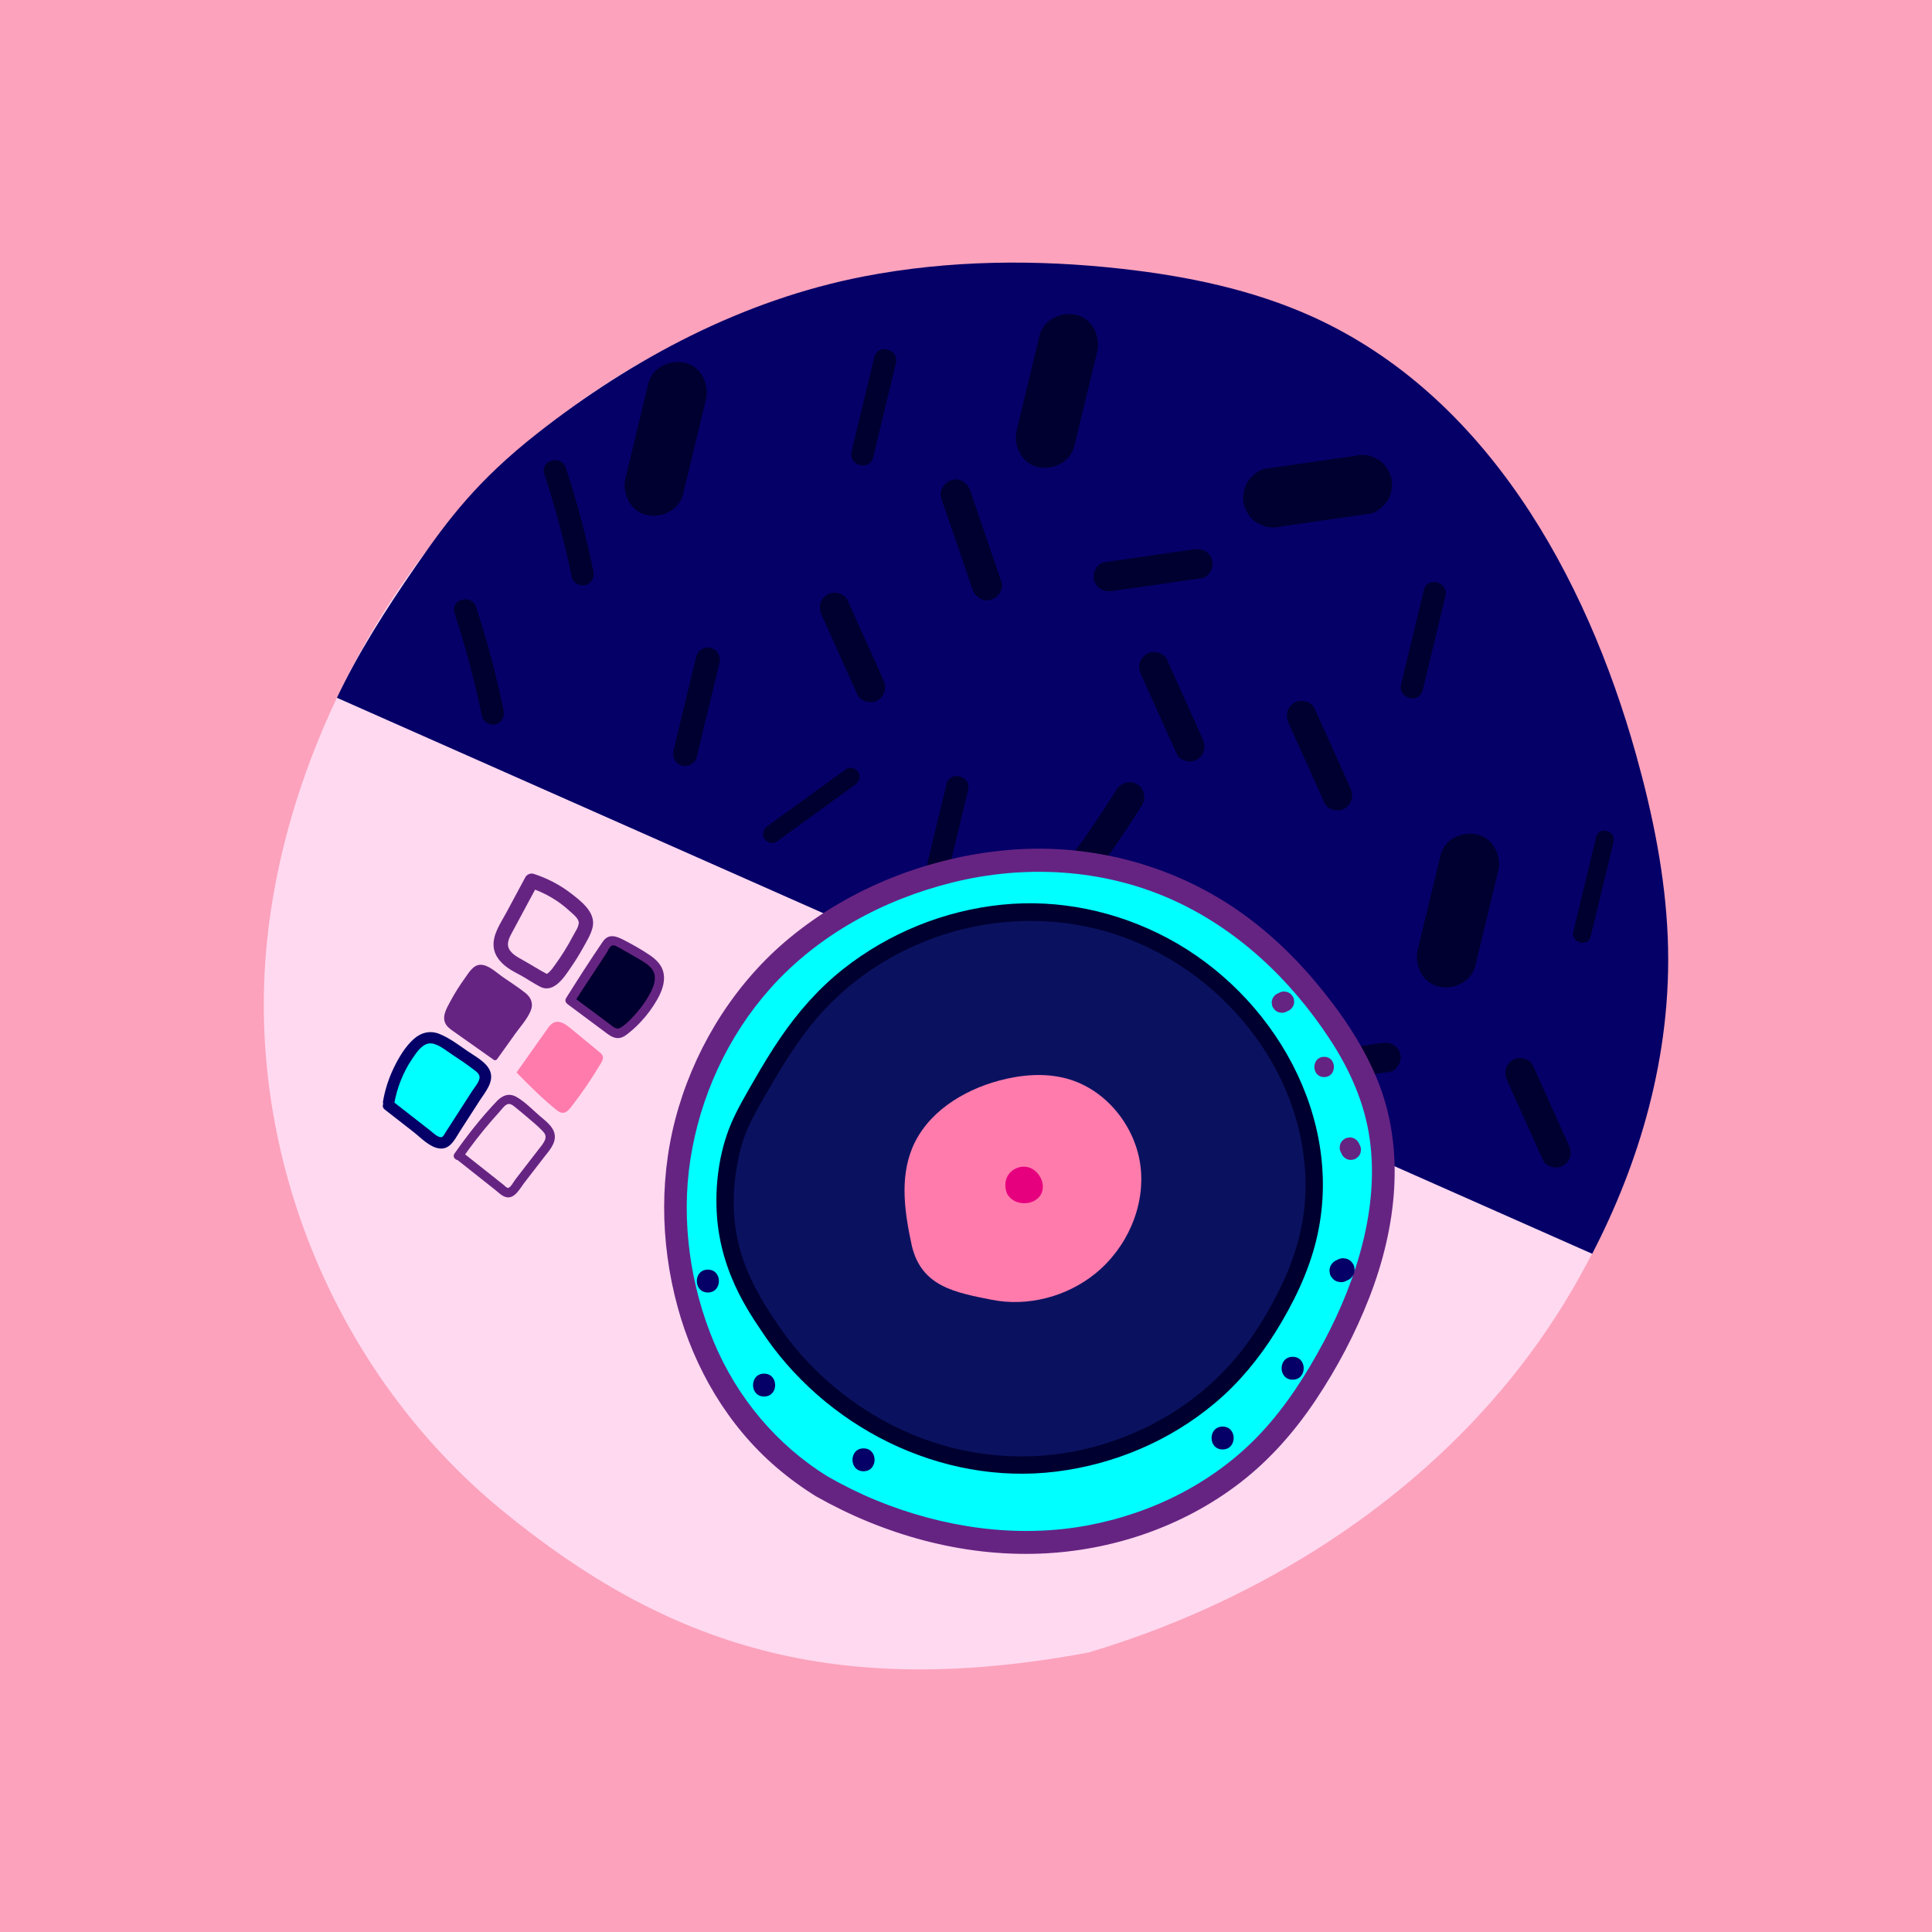
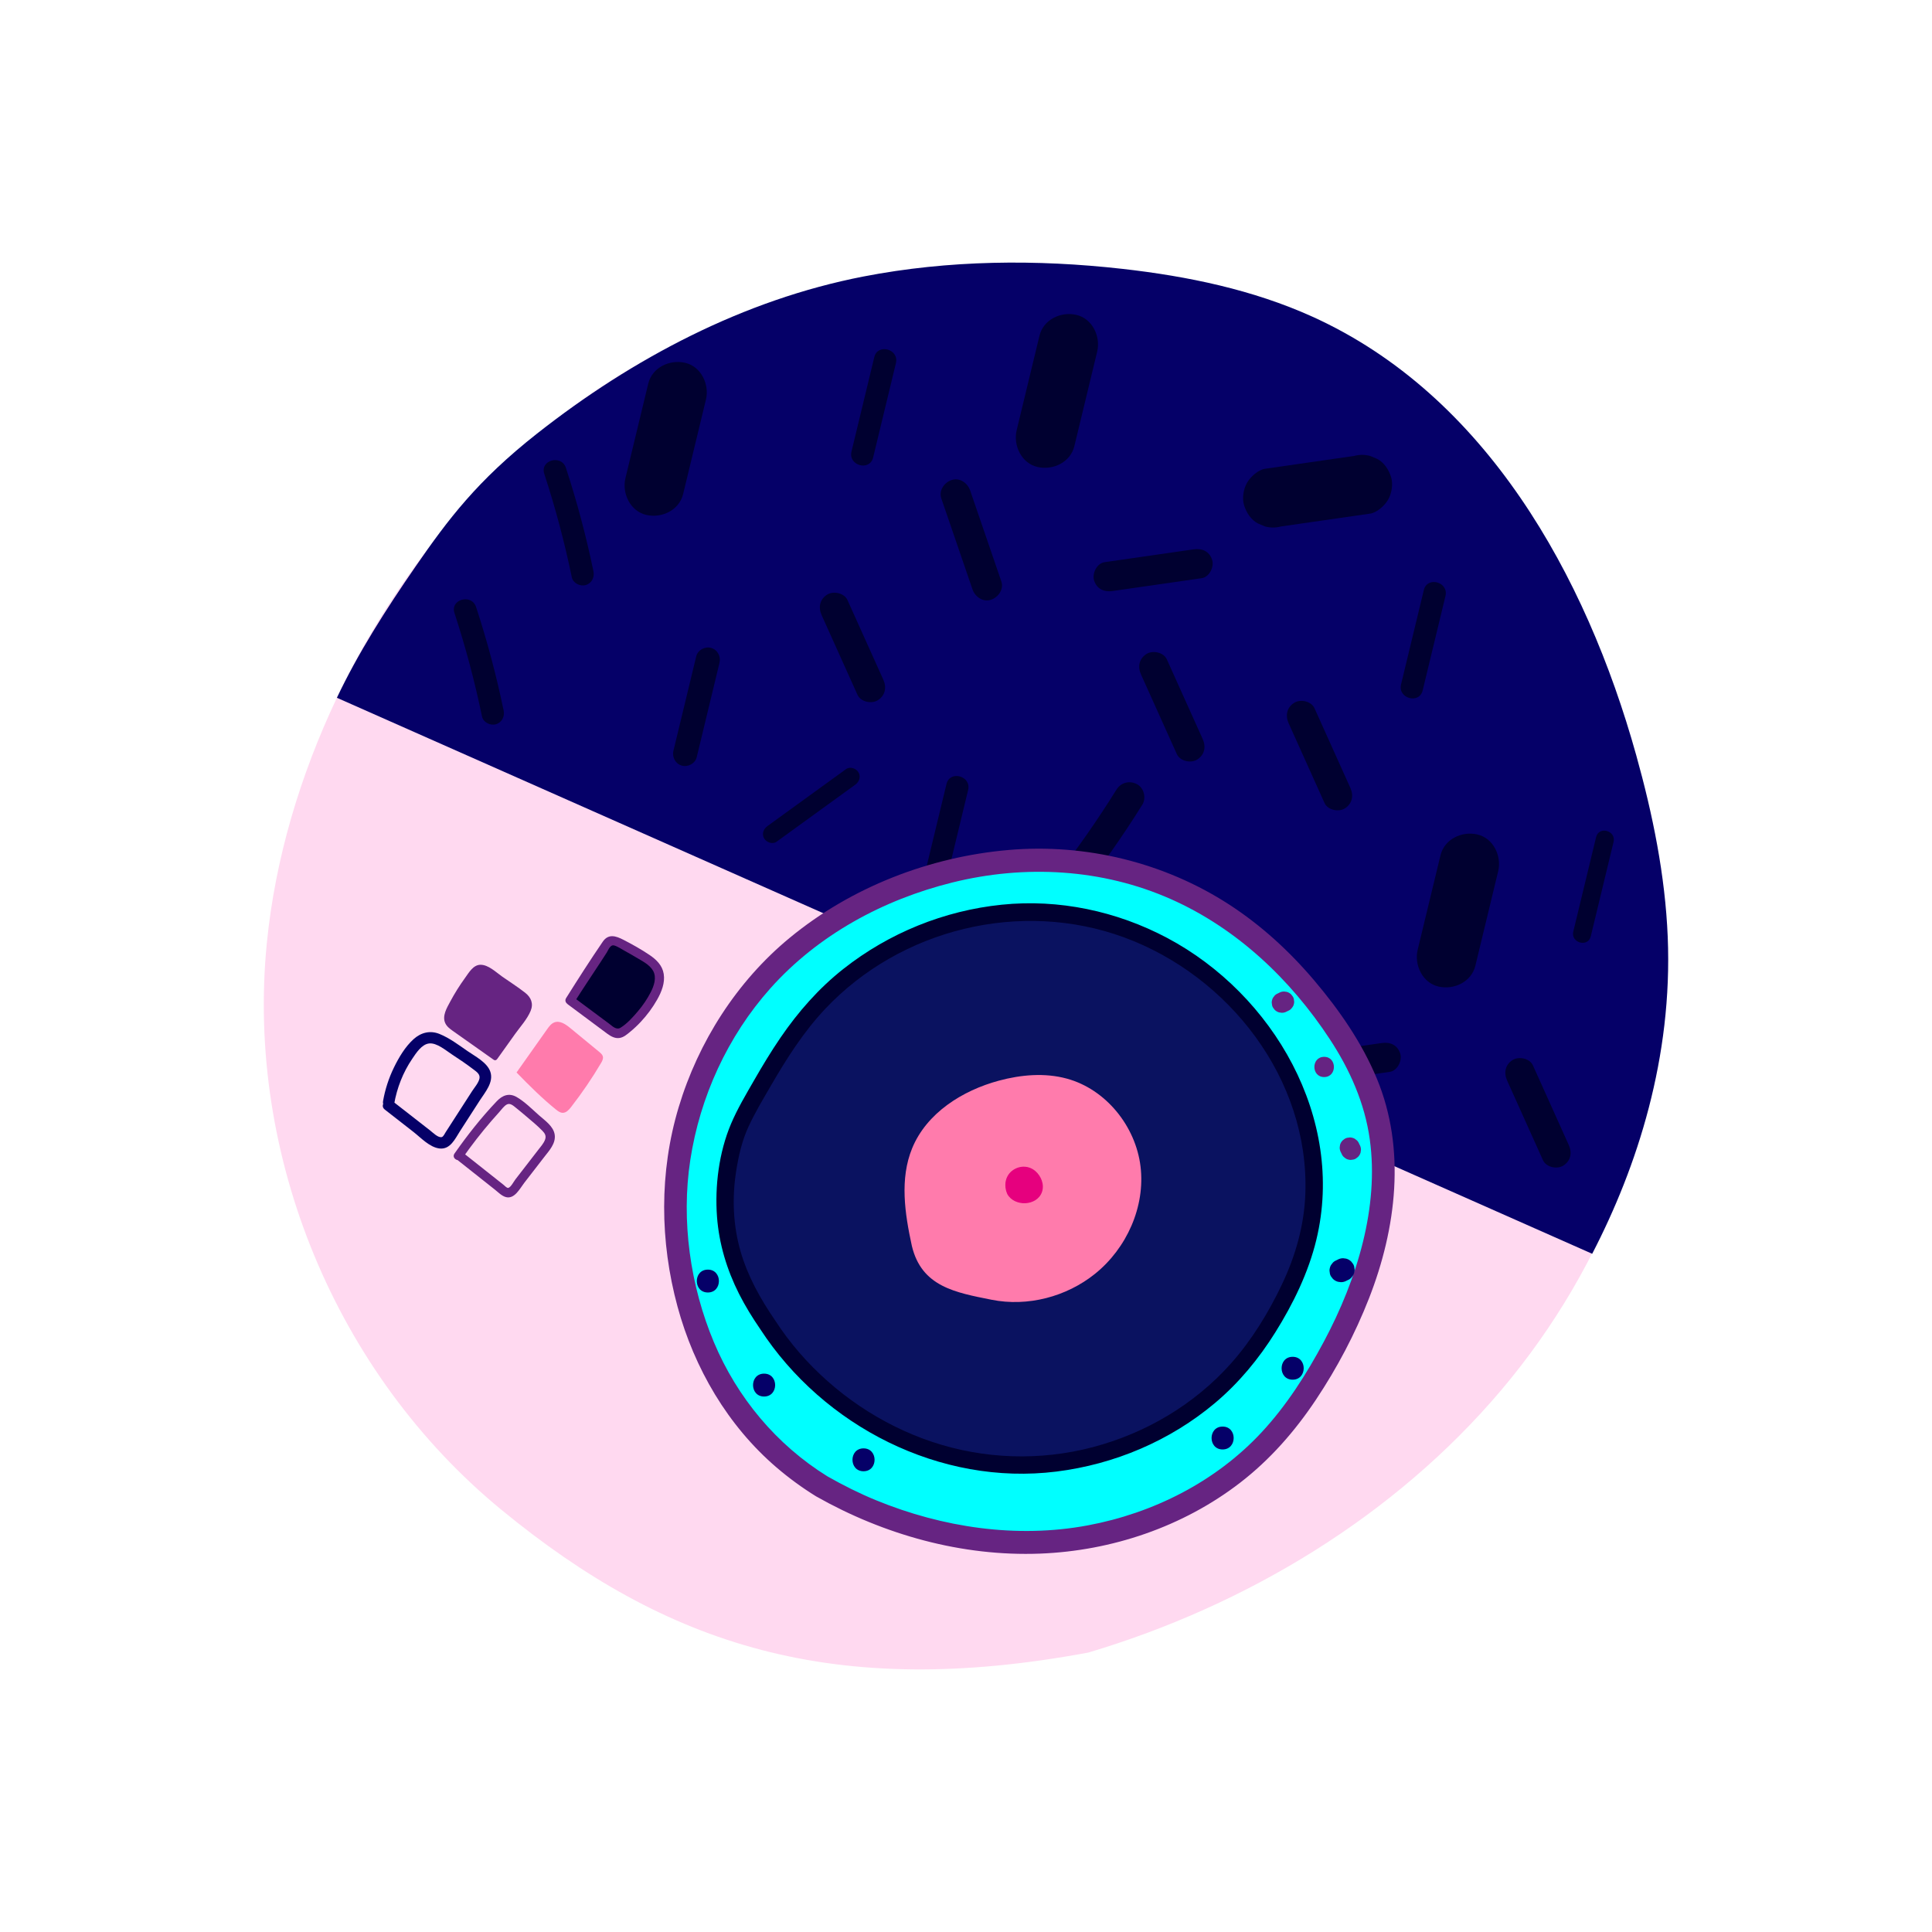
<svg xmlns="http://www.w3.org/2000/svg" id="Calque_1" viewBox="0 0 400 400">
  <defs>
    <style>.cls-1{fill:aqua;}.cls-2{fill:#050068;}.cls-3{fill:#000030;}.cls-4{fill:#e6007e;}.cls-5{fill:#ffd9f0;}.cls-6{fill:#fca2bc;}.cls-7{fill:#ff7bac;}.cls-8{fill:#662482;}.cls-9{fill:#64c0be;}.cls-10{fill:#0a1260;}.cls-11{fill:#1b1464;}</style>
  </defs>
-   <rect class="cls-6" width="400" height="400" />
  <path class="cls-5" d="m225.333,342.143c32.871-9.793,63.477-28.333,85.465-54.314,21.988-25.981,34.929-59.528,33.548-92.801-.53-12.771-3.1-25.35-6.524-37.626-10.408-37.314-31.208-74.577-67.064-90.797-12.289-5.559-25.768-8.364-39.302-9.889-17.782-2.004-35.953-1.85-53.628,1.58-24.816,4.817-48.408,16.172-67.589,32.531-17.273,14.733-30.888,33.37-40.488,53.639-7.619,16.088-12.778,33.303-14.512,50.833-4.359,44.047,14.342,89.188,48.602,117.316,34.26,28.128,68.79,39.344,121.49,29.528" />
  <path class="cls-2" d="m329.647,259.582c9.347-18.042,16.675-40.648,15.639-65.603-.53-12.771-3.1-25.35-6.524-37.626-10.408-37.314-31.208-74.577-67.064-90.797-12.289-5.559-25.768-8.364-39.302-9.889-17.782-2.004-35.953-1.85-53.628,1.58-24.816,4.817-47.763,16.928-67.589,32.531-12.405,9.763-18.432,17.809-25.06,27.389-6.273,9.066-12.032,18.147-16.367,27.299l259.894,115.116Z" />
  <g>
    <path class="cls-11" d="m102.034,147.716c-1.494-7.242-3.398-14.395-5.702-21.415" />
    <path class="cls-3" d="m104.274,147.098c-1.501-7.24-3.404-14.388-5.702-21.415-.925-2.829-5.413-1.618-4.48,1.235,2.298,7.027,4.201,14.176,5.702,21.415.255,1.229,1.704,1.939,2.857,1.622,1.276-.351,1.878-1.625,1.622-2.857h0Z" />
  </g>
  <g>
    <path class="cls-11" d="m220.846,183.59c4.67-5.955,9.009-12.154,12.991-18.559" />
    <path class="cls-3" d="m223.036,185.78c4.823-6.16,9.338-12.544,13.475-19.186.858-1.377.339-3.471-1.111-4.238-1.519-.803-3.322-.359-4.238,1.111-1.965,3.155-4.009,6.259-6.138,9.306-2.038,2.916-4.358,6.057-6.369,8.627-.996,1.273-1.334,3.155,0,4.38,1.113,1.022,3.313,1.362,4.38,0h0Z" />
  </g>
  <g>
    <path class="cls-11" d="m223.017,214.162c4.67-5.955,9.009-12.154,12.991-18.559" />
    <path class="cls-3" d="m225.207,216.352c4.823-6.16,9.338-12.544,13.475-19.186.858-1.377.339-3.471-1.111-4.238-1.519-.803-3.322-.359-4.238,1.111-1.965,3.155-4.009,6.259-6.138,9.306-2.038,2.916-4.358,6.057-6.369,8.627-.996,1.273-1.334,3.155,0,4.38,1.113,1.022,3.313,1.362,4.38,0h0Z" />
  </g>
  <g>
    <path class="cls-11" d="m120.629,118.898c-1.494-7.242-3.398-14.395-5.702-21.415" />
    <path class="cls-3" d="m122.869,118.28c-1.501-7.24-3.404-14.388-5.702-21.415-.925-2.829-5.413-1.618-4.48,1.235,2.298,7.027,4.201,14.176,5.702,21.415.255,1.229,1.704,1.939,2.857,1.622,1.276-.351,1.878-1.625,1.622-2.857h0Z" />
  </g>
  <g>
    <path class="cls-11" d="m268.453,221.593c6.152-.887,12.304-1.773,18.456-2.66" />
    <path class="cls-3" d="m269.276,224.579c6.152-.887,12.304-1.773,18.456-2.66,1.609-.232,2.633-2.357,2.163-3.81-.57-1.761-2.085-2.412-3.81-2.163-6.152.887-12.304,1.773-18.456,2.66-1.609.232-2.633,2.357-2.163,3.81.57,1.761,2.085,2.412,3.81,2.163h0Z" />
  </g>
  <g>
    <path class="cls-11" d="m263.565,103.027c6.152-.887,12.304-1.773,18.456-2.66" />
    <path class="cls-3" d="m265.212,109c6.152-.887,12.304-1.773,18.456-2.66,1.426-.206,3.011-1.666,3.702-2.847.777-1.328,1.106-3.285.624-4.773-.485-1.499-1.414-2.945-2.847-3.702l-1.48-.624c-1.098-.295-2.196-.295-3.293,0-6.152.887-12.304,1.773-18.456,2.66-1.426.206-3.011,1.666-3.702,2.847-.777,1.328-1.106,3.285-.624,4.773.485,1.499,1.414,2.945,2.847,3.702l1.48.624c1.098.295,2.196.295,3.293,0h0Z" />
  </g>
  <g>
    <path class="cls-11" d="m269.48,148.2c2.473,5.494,4.946,10.988,7.419,16.482" />
    <path class="cls-3" d="m266.806,149.763c2.473,5.494,4.946,10.988,7.419,16.482.667,1.482,2.934,1.951,4.238,1.111,1.532-.988,1.825-2.652,1.111-4.238-2.473-5.494-4.946-10.988-7.419-16.482-.667-1.482-2.934-1.951-4.238-1.111-1.532.988-1.825,2.652-1.111,4.238h0Z" />
  </g>
  <g>
    <path class="cls-11" d="m314.709,222.155c2.473,5.494,4.946,10.988,7.419,16.482" />
    <path class="cls-3" d="m312.034,223.718c2.473,5.494,4.946,10.988,7.419,16.482.667,1.482,2.934,1.951,4.238,1.111,1.532-.988,1.825-2.652,1.111-4.238-2.473-5.494-4.946-10.988-7.419-16.482-.667-1.482-2.934-1.951-4.238-1.111-1.532.988-1.825,2.652-1.111,4.238h0Z" />
  </g>
  <g>
    <path class="cls-11" d="m238.909,138.086c2.473,5.494,4.946,10.988,7.419,16.482" />
    <path class="cls-3" d="m236.235,139.649c2.473,5.494,4.946,10.988,7.419,16.482.667,1.482,2.934,1.951,4.238,1.111,1.532-.988,1.825-2.652,1.111-4.238-2.473-5.494-4.946-10.988-7.419-16.482-.667-1.482-2.934-1.951-4.238-1.111-1.532.988-1.825,2.652-1.111,4.238h0Z" />
  </g>
  <g>
    <path class="cls-11" d="m172.787,125.803c2.473,5.494,4.946,10.988,7.419,16.482" />
    <path class="cls-3" d="m170.113,127.366c2.473,5.494,4.946,10.988,7.419,16.482.667,1.482,2.934,1.951,4.238,1.111,1.532-.988,1.825-2.652,1.111-4.238-2.473-5.494-4.946-10.988-7.419-16.482-.667-1.482-2.934-1.951-4.238-1.111-1.532.988-1.825,2.652-1.111,4.238h0Z" />
  </g>
  <g>
    <path class="cls-11" d="m229.513,119.381c6.152-.887,12.304-1.773,18.456-2.66" />
    <path class="cls-3" d="m230.336,122.367c6.152-.887,12.304-1.773,18.456-2.66,1.609-.232,2.633-2.357,2.163-3.81-.57-1.761-2.085-2.412-3.81-2.163-6.152.887-12.304,1.773-18.456,2.66-1.609.232-2.633,2.357-2.163,3.81.57,1.761,2.085,2.412,3.81,2.163h0Z" />
  </g>
  <g>
    <path class="cls-11" d="m216.463,90.714c1.574-6.518,3.147-13.035,4.721-19.553" />
    <path class="cls-3" d="m222.436,92.361c1.574-6.518,3.147-13.035,4.721-19.553.759-3.144-.994-6.861-4.326-7.62-3.187-.726-6.806.957-7.62,4.326-1.574,6.518-3.147,13.035-4.721,19.553-.759,3.144.994,6.861,4.326,7.62,3.187.726,6.806-.957,7.62-4.326h0Z" />
  </g>
  <g>
    <path class="cls-11" d="m141.836,156.103c1.574-6.518,3.147-13.035,4.721-19.553" />
    <path class="cls-3" d="m144.247,156.768c1.574-6.518,3.147-13.035,4.721-19.553.317-1.312-.415-2.71-1.746-3.075-1.273-.35-2.757.428-3.075,1.746-1.574,6.518-3.147,13.035-4.721,19.553-.317,1.312.415,2.71,1.746,3.075,1.273.35,2.757-.428,3.075-1.746h0Z" />
  </g>
  <g>
    <path class="cls-11" d="m204.33,121.194c-2.153-6.278-4.305-12.555-6.458-18.833" />
    <path class="cls-3" d="m207.316,120.371c-2.153-6.278-4.305-12.555-6.458-18.833-.524-1.529-2.15-2.7-3.81-2.163-1.516.491-2.726,2.169-2.163,3.81,2.153,6.278,4.305,12.555,6.458,18.833.524,1.529,2.15,2.7,3.81,2.163,1.516-.491,2.726-2.169,2.163-3.81h0Z" />
  </g>
  <g>
    <path class="cls-11" d="m135.463,100.637c1.574-6.518,3.147-13.035,4.721-19.553" />
    <path class="cls-3" d="m141.436,102.284c1.574-6.518,3.147-13.035,4.721-19.553.759-3.144-.994-6.861-4.326-7.62-3.187-.726-6.806.957-7.62,4.326-1.574,6.518-3.147,13.035-4.721,19.553-.759,3.144.994,6.861,4.326,7.62,3.187.726,6.806-.957,7.62-4.326h0Z" />
  </g>
  <g>
    <path class="cls-11" d="m193.48,182.489c1.574-6.518,3.147-13.035,4.721-19.553" />
    <path class="cls-3" d="m195.72,183.106c1.574-6.518,3.147-13.035,4.721-19.553.701-2.905-3.777-4.145-4.48-1.235-1.574,6.518-3.147,13.035-4.721,19.553-.701,2.905,3.777,4.145,4.48,1.235h0Z" />
  </g>
  <g>
    <path class="cls-11" d="m178.531,94.111c1.574-6.518,3.147-13.035,4.721-19.553" />
    <path class="cls-3" d="m180.771,94.729c1.574-6.518,3.147-13.035,4.721-19.553.701-2.905-3.777-4.145-4.48-1.235-1.574,6.518-3.147,13.035-4.721,19.553-.701,2.905,3.777,4.145,4.48,1.235h0Z" />
  </g>
  <g>
    <path class="cls-11" d="m327.542,193.367c1.574-6.518,3.147-13.035,4.721-19.553" />
    <path class="cls-3" d="m329.35,193.865c1.574-6.518,3.147-13.035,4.721-19.553.566-2.345-3.049-3.345-3.616-.997-1.574,6.518-3.147,13.035-4.721,19.553-.566,2.345,3.049,3.345,3.616.997h0Z" />
  </g>
  <g>
    <path class="cls-11" d="m292.31,142.326c1.574-6.518,3.147-13.035,4.721-19.553" />
    <path class="cls-3" d="m294.55,142.943c1.574-6.518,3.147-13.035,4.721-19.553.701-2.905-3.777-4.145-4.48-1.235-1.574,6.518-3.147,13.035-4.721,19.553-.701,2.905,3.777,4.145,4.48,1.235h0Z" />
  </g>
  <g>
    <path class="cls-11" d="m159.832,172.652c5.429-3.935,10.858-7.869,16.287-11.804" />
    <path class="cls-3" d="m160.778,174.272c5.429-3.935,10.858-7.869,16.287-11.804.819-.593,1.22-1.63.673-2.565-.473-.808-1.741-1.27-2.565-.673-5.429,3.935-10.858,7.869-16.287,11.804-.819.593-1.22,1.63-.673,2.565.473.808,1.741,1.27,2.565.673h0Z" />
  </g>
  <g>
    <path class="cls-11" d="m299.488,198.288c1.574-6.518,3.147-13.035,4.721-19.553" />
    <path class="cls-3" d="m305.461,199.934c1.574-6.518,3.147-13.035,4.721-19.553.759-3.144-.994-6.861-4.326-7.62-3.187-.726-6.806.957-7.62,4.326-1.574,6.518-3.147,13.035-4.721,19.553-.759,3.144.994,6.861,4.326,7.62,3.187.726,6.806-.957,7.62-4.326h0Z" />
  </g>
  <g>
    <path class="cls-1" d="m170.146,307.74c14.526,8.275,31.42,12.667,48.088,11.371,16.667-1.296,33.006-8.477,44.446-20.668,4.391-4.679,8.029-10.018,11.271-15.554,9.857-16.83,16.212-37.346,9.991-55.831-2.132-6.335-5.649-12.127-9.642-17.487-5.246-7.044-11.394-13.467-18.548-18.562-10.045-7.153-22.017-11.571-34.301-12.657-11.062-.978-22.295.721-32.764,4.425-8.31,2.94-16.198,7.154-23.05,12.699-17.218,13.933-27.094,36.47-25.668,58.573,1.426,22.103,11.311,42.088,30.177,53.692" />
    <path class="cls-8" d="m168.946,309.795c14.043,7.956,30.21,12.492,46.41,11.863,14.847-.576,29.561-5.56,41.365-14.651,6.233-4.801,11.374-10.681,15.731-17.215,4.39-6.583,8.109-13.634,10.993-21.004,5.639-14.406,7.688-30.87,1.613-45.485-3.104-7.466-7.764-14.174-12.971-20.323-5.102-6.025-10.989-11.42-17.624-15.718-13.447-8.712-29.71-12.663-45.654-11.281-16.386,1.42-32.583,7.697-45.305,18.181-10.95,9.024-18.93,21.544-23,35.1-4.026,13.41-3.893,27.756-.237,41.236,3.468,12.785,10.408,24.684,20.521,33.338,2.561,2.192,5.292,4.185,8.158,5.959,2.611,1.617,5.003-2.498,2.402-4.109-10.577-6.55-18.725-16.325-23.538-27.782-4.915-11.699-6.815-25.166-4.894-37.732,2-13.088,7.735-25.618,16.555-35.518,9.877-11.086,23.389-18.394,37.716-21.947,15.01-3.721,31.029-2.855,45.238,3.45,13.641,6.052,24.76,16.596,32.897,28.997,4.145,6.316,7.226,13.216,8.275,20.744.982,7.046.292,14.268-1.394,21.15-1.772,7.229-4.605,14.15-8.105,20.708-3.585,6.716-7.744,13.256-12.947,18.841-9.47,10.165-22.336,16.671-35.926,19.213-14.727,2.755-30.09.444-43.868-5.207-3.44-1.411-6.775-3.086-10.008-4.918-2.668-1.512-5.069,2.598-2.402,4.109h0Z" />
  </g>
  <g>
    <path class="cls-10" d="m158.947,274.286c10.321,15.969,28.063,27.034,46.994,28.81,18.931,1.776,38.614-5.943,50.94-20.421,3.261-3.831,6.013-8.078,8.385-12.515,2.305-4.311,4.266-8.832,5.455-13.574,3.122-12.446.662-25.96-5.571-37.175-9.295-16.725-27.086-28.428-46.125-30.342-19.039-1.914-38.803,6.014-51.241,20.555-4.115,4.81-7.435,10.241-10.573,15.739-2.188,3.833-4.526,7.69-5.576,11.977-3.754,15.324-.204,26.056,7.312,36.947" />
    <path class="cls-3" d="m157.406,275.187c13.095,20.122,37.244,32.483,61.306,29.486,12.042-1.5,23.537-6.377,32.84-14.197,4.935-4.148,9.064-9.153,12.478-14.61,3.702-5.919,6.876-12.407,8.514-19.221,6.024-25.058-8.894-50.787-30.901-62.462-10.462-5.551-22.412-8.084-34.218-6.876-11.951,1.222-23.377,5.856-32.808,13.293-5.098,4.02-9.362,8.884-13.02,14.232-1.959,2.863-3.748,5.838-5.477,8.844-1.694,2.945-3.443,5.875-4.772,9.009-2.5,5.897-3.373,12.872-2.899,19.242.416,5.59,2.033,10.94,4.553,15.935,1.285,2.548,2.79,4.974,4.405,7.325,1.292,1.882,4.386.099,3.082-1.801-3.038-4.424-5.68-9.142-7.171-14.324-1.54-5.352-1.769-10.995-.918-16.49.494-3.188,1.208-6.356,2.563-9.296,1.364-2.958,3.059-5.767,4.692-8.581,3.247-5.597,6.748-11.104,11.205-15.828,15.632-16.568,40.482-22.657,61.887-14.785,21.753,8,38.335,29.373,37.513,53.022-.229,6.597-2.045,12.942-4.876,18.883-2.781,5.835-6.223,11.465-10.528,16.305-7.548,8.486-17.664,14.454-28.624,17.333s-22.497,2.487-33.242-1.101c-10.604-3.541-20.17-10.038-27.493-18.471-1.827-2.104-3.489-4.332-5.008-6.667-1.248-1.918-4.339-.131-3.082,1.801h0Z" />
  </g>
  <path class="cls-7" d="m188.79,257.949c2.015,8.471,9.049,9.655,16.504,11.15,7.455,1.494,15.5-.608,21.424-5.374,6.544-5.265,10.427-13.881,9.417-22.22-1.01-8.339-7.164-15.987-15.269-18.191-4.575-1.244-9.472-.807-14.05.424-7.594,2.043-14.969,6.716-17.96,13.989-2.605,6.335-1.526,13.53-.066,20.222" />
  <path class="cls-2" d="m253.131,300.094c3.047,0,3.052-4.736,0-4.736s-3.052,4.736,0,4.736h0Z" />
  <path class="cls-2" d="m267.632,285.649c3.047,0,3.052-4.736,0-4.736s-3.052,4.736,0,4.736h0Z" />
  <path class="cls-2" d="m276.893,260.827l-.458.223c-.276.149-.497.352-.664.61-.209.229-.351.497-.424.805-.099.315-.113.629-.042.944.014.315.108.609.281.88l.37.479c.295.293.644.496,1.045.609l.629.085c.427-.001.826-.109,1.195-.323l.458-.223c.276-.149.497-.352.664-.61.209-.229.351-.497.424-.805.099-.315.113-.629.042-.944-.014-.315-.108-.609-.281-.88l-.37-.479c-.295-.293-.644-.496-1.045-.609l-.629-.085c-.427.001-.826.109-1.195.323h0Z" />
  <g>
    <path class="cls-9" d="m279.681,238.049l-.223-.458" />
    <path class="cls-8" d="m281.488,236.993l-.223-.458c-.132-.244-.311-.44-.539-.587-.202-.185-.439-.31-.712-.375-.278-.087-.556-.1-.834-.037-.278.013-.538.095-.778.248l-.424.327c-.259.261-.439.569-.538.923l-.075.556c.001.378.096.73.286,1.056l.223.458c.132.244.311.44.539.587.202.185.439.31.712.375.278.087.556.1.834.037.278-.013.538-.095.778-.248l.424-.327c.259-.261.439-.569.538-.923l.075-.556c-.001-.378-.096-.73-.286-1.056h0Z" />
  </g>
  <path class="cls-2" d="m178.786,304.607c3.047,0,3.052-4.736,0-4.736s-3.052,4.736,0,4.736h0Z" />
  <path class="cls-2" d="m158.198,289.135c3.047,0,3.052-4.736,0-4.736s-3.052,4.736,0,4.736h0Z" />
  <path class="cls-2" d="m146.557,267.596c3.047,0,3.052-4.736,0-4.736s-3.052,4.736,0,4.736h0Z" />
  <g>
    <path class="cls-9" d="m265.851,207.372l-.458.223" />
    <path class="cls-8" d="m264.795,205.565l-.458.223c-.244.132-.44.311-.587.539-.185.202-.31.439-.375.712-.087.278-.1.556-.037.834.013.278.095.538.248.778l.327.424c.261.259.569.439.923.538l.556.075c.378-.001.73-.096,1.056-.286l.458-.223c.244-.132.44-.311.587-.539.185-.202.31-.439.375-.712.087-.278.1-.556.037-.834-.013-.278-.095-.538-.248-.778l-.327-.424c-.261-.259-.569-.439-.923-.538l-.556-.075c-.378.001-.73.096-1.056.286h0Z" />
  </g>
  <path class="cls-8" d="m274.151,222.993c2.693,0,2.697-4.185,0-4.185s-2.697,4.185,0,4.185h0Z" />
  <g>
    <path class="cls-4" d="m208.653,247.166c1.309,2.446,5.498,2.456,6.788,0s-1.154-5.917-3.895-5.49c-2.741.427-4.034,2.986-2.893,5.49" />
    <path class="cls-4" d="m208.553,247.225c1.456,2.642,6.108,2.531,7.169-.411.557-1.546-.162-3.327-1.363-4.359-1.321-1.135-3.142-1.195-4.586-.229-1.677,1.122-2.004,3.232-1.219,4.999.06.136.261.018.2-.117-.654-1.472-.509-3.234.724-4.36,1.202-1.097,3.024-1.315,4.379-.388,1.223.837,2.047,2.425,1.77,3.917-.264,1.423-1.51,2.342-2.884,2.559-1.521.241-3.22-.332-3.99-1.728-.072-.131-.273-.014-.2.117h0Z" />
  </g>
  <g>
-     <path class="cls-1" d="m80.452,228.296c.664-4.007,2.351-7.841,4.856-11.039.906-1.157,2.066-2.306,3.531-2.41,1.174-.083,2.273.529,3.277,1.141,2.317,1.412,4.566,2.936,6.736,4.564.697.523,1.434,1.129,1.615,1.981.202.95-.347,1.881-.873,2.697-2.181,3.386-4.363,6.771-6.544,10.157-.259.402-.535.821-.956,1.049-.976.531-2.139-.184-3.015-.867-2.859-2.23-5.718-4.459-8.577-6.689" />
    <path class="cls-2" d="m81.599,228.612c.587-3.378,1.832-6.569,3.758-9.412.785-1.159,1.94-2.987,3.482-3.163,1.61-.184,3.484,1.461,4.744,2.28,1.534.997,3.051,2.033,4.507,3.141.608.463,1.342.961,1.183,1.815-.168.905-1.038,1.876-1.522,2.627-1.052,1.632-2.103,3.265-3.155,4.897-.506.786-1.013,1.572-1.519,2.358-.273.423-.545.847-.818,1.27-.169.262-.447.884-.776.989-.734.232-1.901-.951-2.384-1.327-.825-.643-1.649-1.286-2.474-1.929-1.759-1.372-3.519-2.744-5.278-4.116-1.194-.931-2.889.741-1.682,1.682,1.979,1.544,3.958,3.087,5.938,4.631,1.546,1.205,3.366,3.21,5.421,3.428,2.229.236,3.213-2.036,4.225-3.607,1.363-2.116,2.727-4.232,4.09-6.348,1.095-1.7,2.907-3.741,2.185-5.917-.639-1.929-3.15-3.207-4.711-4.287-1.828-1.265-3.742-2.712-5.812-3.552-1.95-.79-3.834-.308-5.372,1.073-1.741,1.564-3.065,3.807-4.078,5.891-1.071,2.203-1.826,4.532-2.245,6.945-.26,1.498,2.032,2.141,2.294.633h0Z" />
  </g>
  <path class="cls-8" d="m95.745,239.787c1.885-2.689,3.897-5.282,6.046-7.766.511-.59,1.029-1.175,1.554-1.753.461-.507.985-1.286,1.604-1.605.702-.362,1.41.331,1.931.747.673.537,1.333,1.091,1.989,1.649,1.168.994,2.389,1.982,3.454,3.087.542.562.808,1.088.51,1.849s-.891,1.419-1.388,2.062c-1.064,1.377-2.129,2.754-3.193,4.131-.513.663-1.025,1.326-1.538,1.989-.325.421-.978,1.686-1.495,1.766-.3.047-.739-.457-.961-.633-.401-.317-.802-.635-1.203-.953-.752-.596-1.503-1.191-2.255-1.787-1.554-1.231-3.107-2.462-4.661-3.692-.95-.753-2.306.585-1.346,1.346,1.704,1.35,3.408,2.7,5.112,4.05.852.675,1.704,1.35,2.556,2.025.683.541,1.415,1.318,2.282,1.546,1.795.471,2.894-1.775,3.79-2.934,1.38-1.785,2.76-3.57,4.14-5.355,1.024-1.325,2.427-2.801,2.176-4.616-.241-1.745-2.015-2.938-3.239-4.018-1.444-1.274-2.945-2.803-4.615-3.779-1.573-.92-2.96-.39-4.141.851-3.197,3.359-6.091,7.038-8.751,10.832-.705,1.005.945,1.957,1.644.961h0Z" />
  <g>
    <path class="cls-8" d="m102.497,218.89c-2.823-1.994-5.647-3.988-8.47-5.983-.513-.362-1.048-.751-1.305-1.324-.409-.912.011-1.965.459-2.858,1.292-2.581,2.847-5.032,4.632-7.3.311-.395.65-.8,1.119-.981.884-.34,1.835.228,2.611.771,2.107,1.474,4.215,2.948,6.322,4.422.666.466,1.373.987,1.613,1.763.334,1.08-.357,2.184-1.014,3.104-1.993,2.792-3.987,5.584-5.98,8.376" />
    <path class="cls-8" d="m102.797,218.376c-2.629-1.857-5.257-3.713-7.886-5.57-.572-.404-1.34-.804-1.632-1.474-.352-.808.126-1.732.49-2.456.673-1.339,1.424-2.64,2.236-3.899.783-1.213,1.604-2.599,2.64-3.612,1.209-1.182,3.089.707,4.102,1.416,1.355.948,2.71,1.895,4.064,2.843.571.399,1.22.776,1.693,1.295.711.781.442,1.678-.031,2.495-.917,1.583-2.131,3.041-3.193,4.529-1.103,1.546-2.207,3.091-3.31,4.637-.446.624.586,1.219,1.027.6,1.21-1.695,2.421-3.39,3.631-5.086,1.082-1.515,2.505-3.054,3.227-4.782.633-1.514.118-2.803-1.125-3.776-1.529-1.196-3.189-2.25-4.78-3.362-1.254-.877-2.834-2.449-4.482-2.429-1.502.018-2.399,1.641-3.173,2.707-1.141,1.573-2.175,3.224-3.092,4.937-.687,1.284-1.695,2.935-1.025,4.423.319.71.933,1.167,1.548,1.608.92.66,1.85,1.307,2.775,1.96,1.898,1.341,3.797,2.682,5.695,4.023.627.443,1.222-.589.6-1.027h0Z" />
  </g>
  <path class="cls-7" d="m106.949,222.043c2.109-2.983,4.218-5.966,6.327-8.95.406-.574.852-1.18,1.512-1.424,1.142-.421,2.334.402,3.274,1.175,1.995,1.641,3.989,3.282,5.984,4.924.334.275.689.582.778,1.006.097.461-.148.918-.388,1.323-1.874,3.169-3.951,6.219-6.215,9.123-.44.564-.987,1.174-1.703,1.176-.545.001-1.016-.359-1.44-.701-2.743-2.215-5.444-4.88-8.13-7.651" />
-   <path class="cls-8" d="m113.203,201.634c-1.763-.931-3.437-2.025-5.184-2.987-1.221-.672-2.96-1.661-2.85-3.287.066-.967.62-1.868,1.066-2.701.547-1.021,1.097-2.041,1.645-3.061,1.161-2.161,2.322-4.322,3.483-6.483l-1.691.688c2.01.65,3.901,1.57,5.655,2.749.869.584,1.686,1.231,2.459,1.937.622.569,1.803,1.438,2.01,2.299.212.88-.761,2.225-1.151,2.97-.548,1.047-1.135,2.074-1.759,3.078s-1.285,1.985-1.98,2.941c-.332.456-.658.935-1.055,1.339-.121.123-.25.26-.395.355-.097.087-.207.145-.33.173-.13.036-.104.032.078-.012-1.683-.944-3.195,1.643-1.512,2.586,2.938,1.647,5.161-1.97,6.555-3.996.881-1.282,1.701-2.605,2.454-3.966s1.719-2.879,2.024-4.413c.594-2.987-2.442-5.29-4.53-6.895-2.327-1.789-4.934-3.13-7.726-4.033-.608-.197-1.389.126-1.691.688-1.322,2.461-2.645,4.922-3.967,7.383-1.145,2.131-2.868,4.522-2.603,7.062.218,2.087,1.728,3.594,3.422,4.669.947.601,1.969,1.072,2.93,1.65,1.041.626,2.057,1.284,3.132,1.852,1.703.9,3.218-1.685,1.512-2.586h0Z" />
  <g>
    <path class="cls-3" d="m118.037,207.111c2.282-3.643,5.159-7.803,7.441-11.446.219-.35.461-.72.842-.88.527-.222,1.124.031,1.636.287,1.906.954,3.763,2.005,5.561,3.15,1.039.662,2.104,1.405,2.642,2.514.856,1.766.121,3.881-.835,5.595-1.52,2.727-3.597,5.143-6.067,7.054-.335.259-.695.517-1.114.583-.699.109-1.351-.336-1.919-.758-2.729-2.032-5.458-4.064-8.187-6.097" />
    <path class="cls-8" d="m118.859,207.592c1.767-2.813,3.629-5.565,5.448-8.345.434-.663.865-1.327,1.292-1.994.383-.6.74-1.733,1.57-1.501.747.208,1.514.757,2.196,1.128.78.424,1.551.866,2.312,1.323,1.209.727,2.799,1.491,3.526,2.764.804,1.405.2,3.144-.481,4.47-.72,1.403-1.625,2.73-2.644,3.931s-2.215,2.539-3.558,3.386c-.912.576-1.695-.278-2.421-.819-.809-.602-1.617-1.204-2.426-1.806-1.718-1.28-3.437-2.559-5.155-3.839-.983-.732-1.933.919-.961,1.644,1.819,1.355,3.639,2.71,5.458,4.064.909.677,1.811,1.367,2.729,2.032.741.537,1.574,1.014,2.525.871.851-.128,1.522-.718,2.165-1.247.791-.649,1.538-1.35,2.237-2.097,1.302-1.393,2.456-2.945,3.394-4.606.9-1.593,1.648-3.451,1.352-5.314-.281-1.767-1.52-2.965-2.941-3.925-1.724-1.164-3.558-2.189-5.407-3.141-1.586-.817-3.114-1.298-4.278.403-2.61,3.814-5.117,7.743-7.576,11.657-.653,1.04.993,1.997,1.644.961h0Z" />
  </g>
</svg>